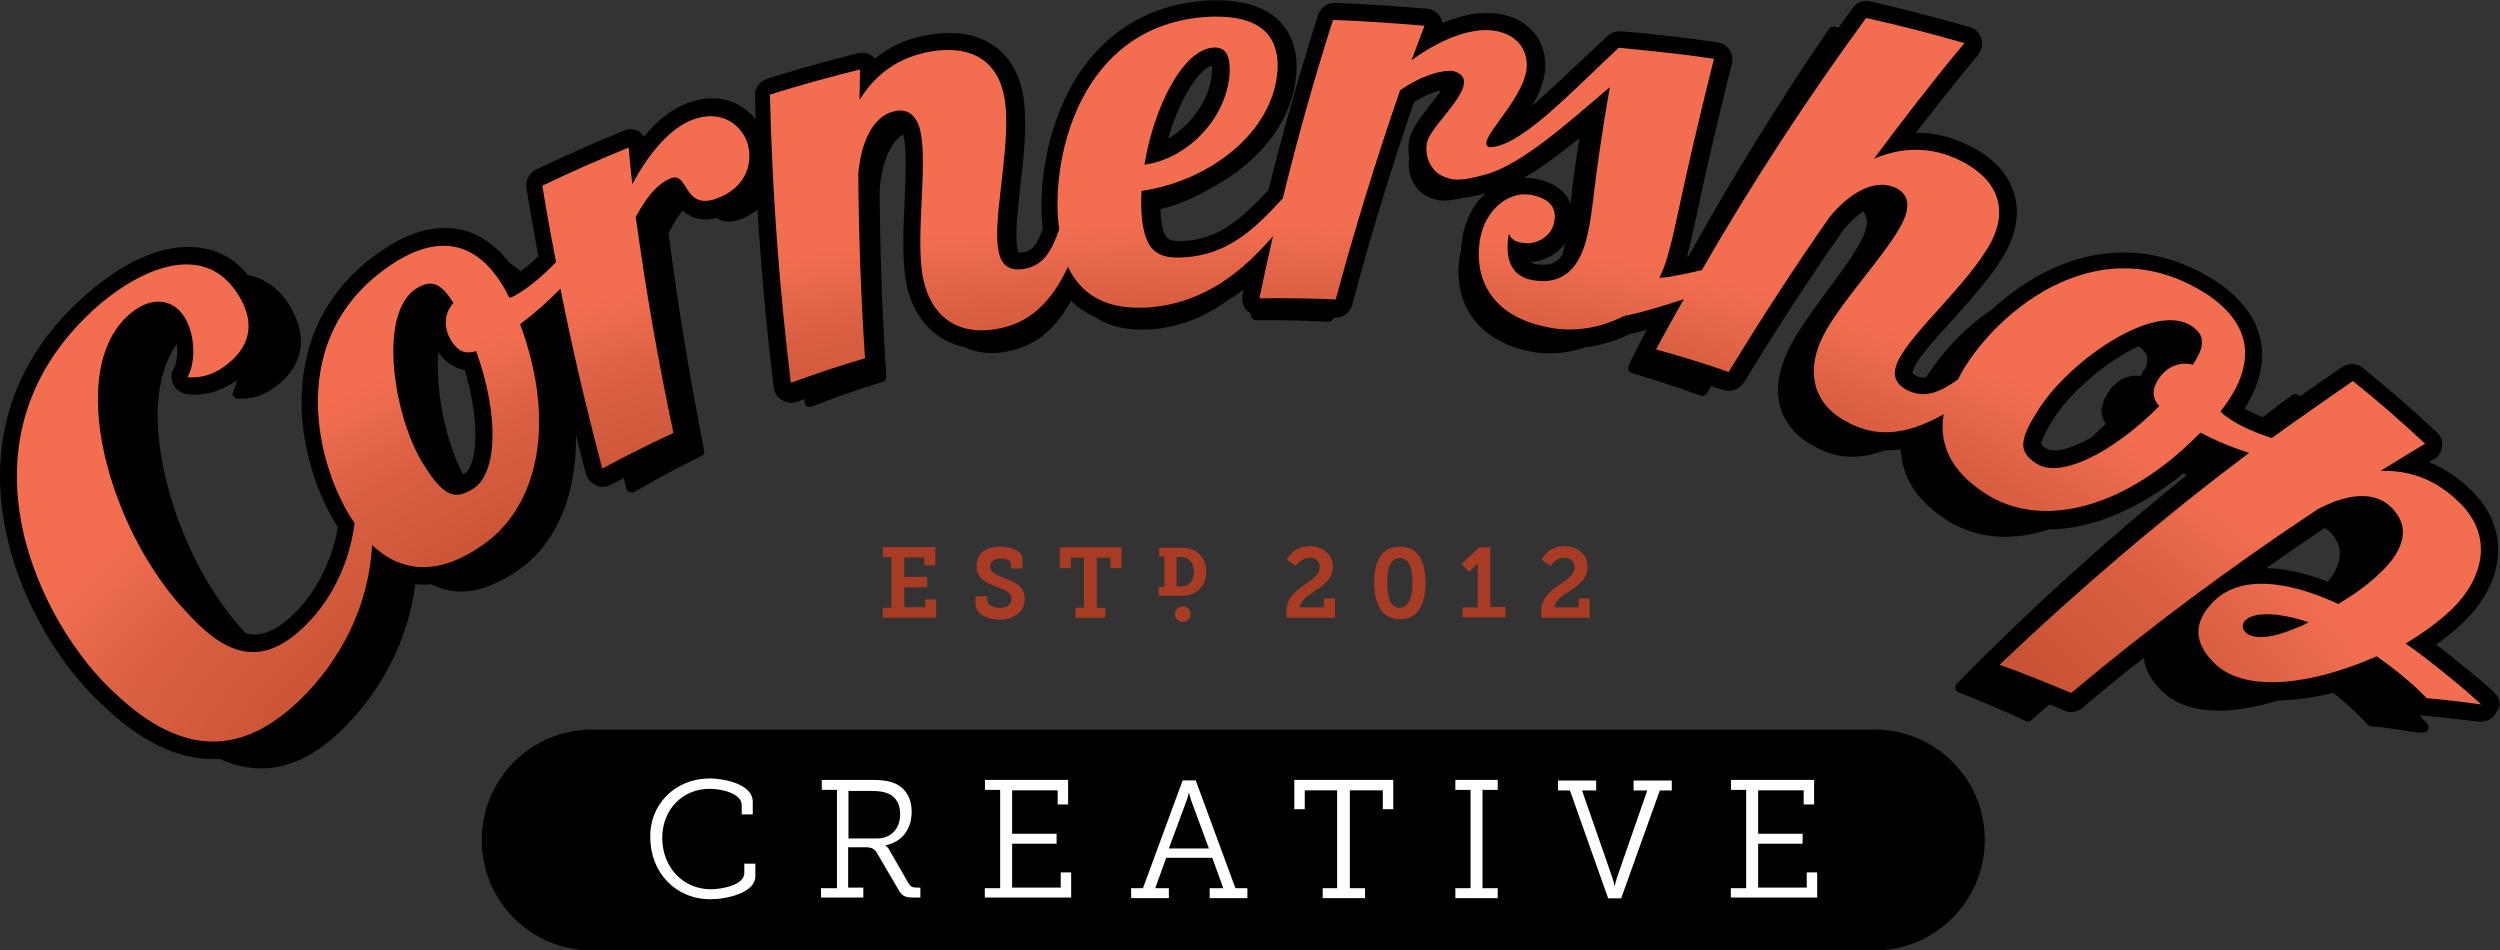
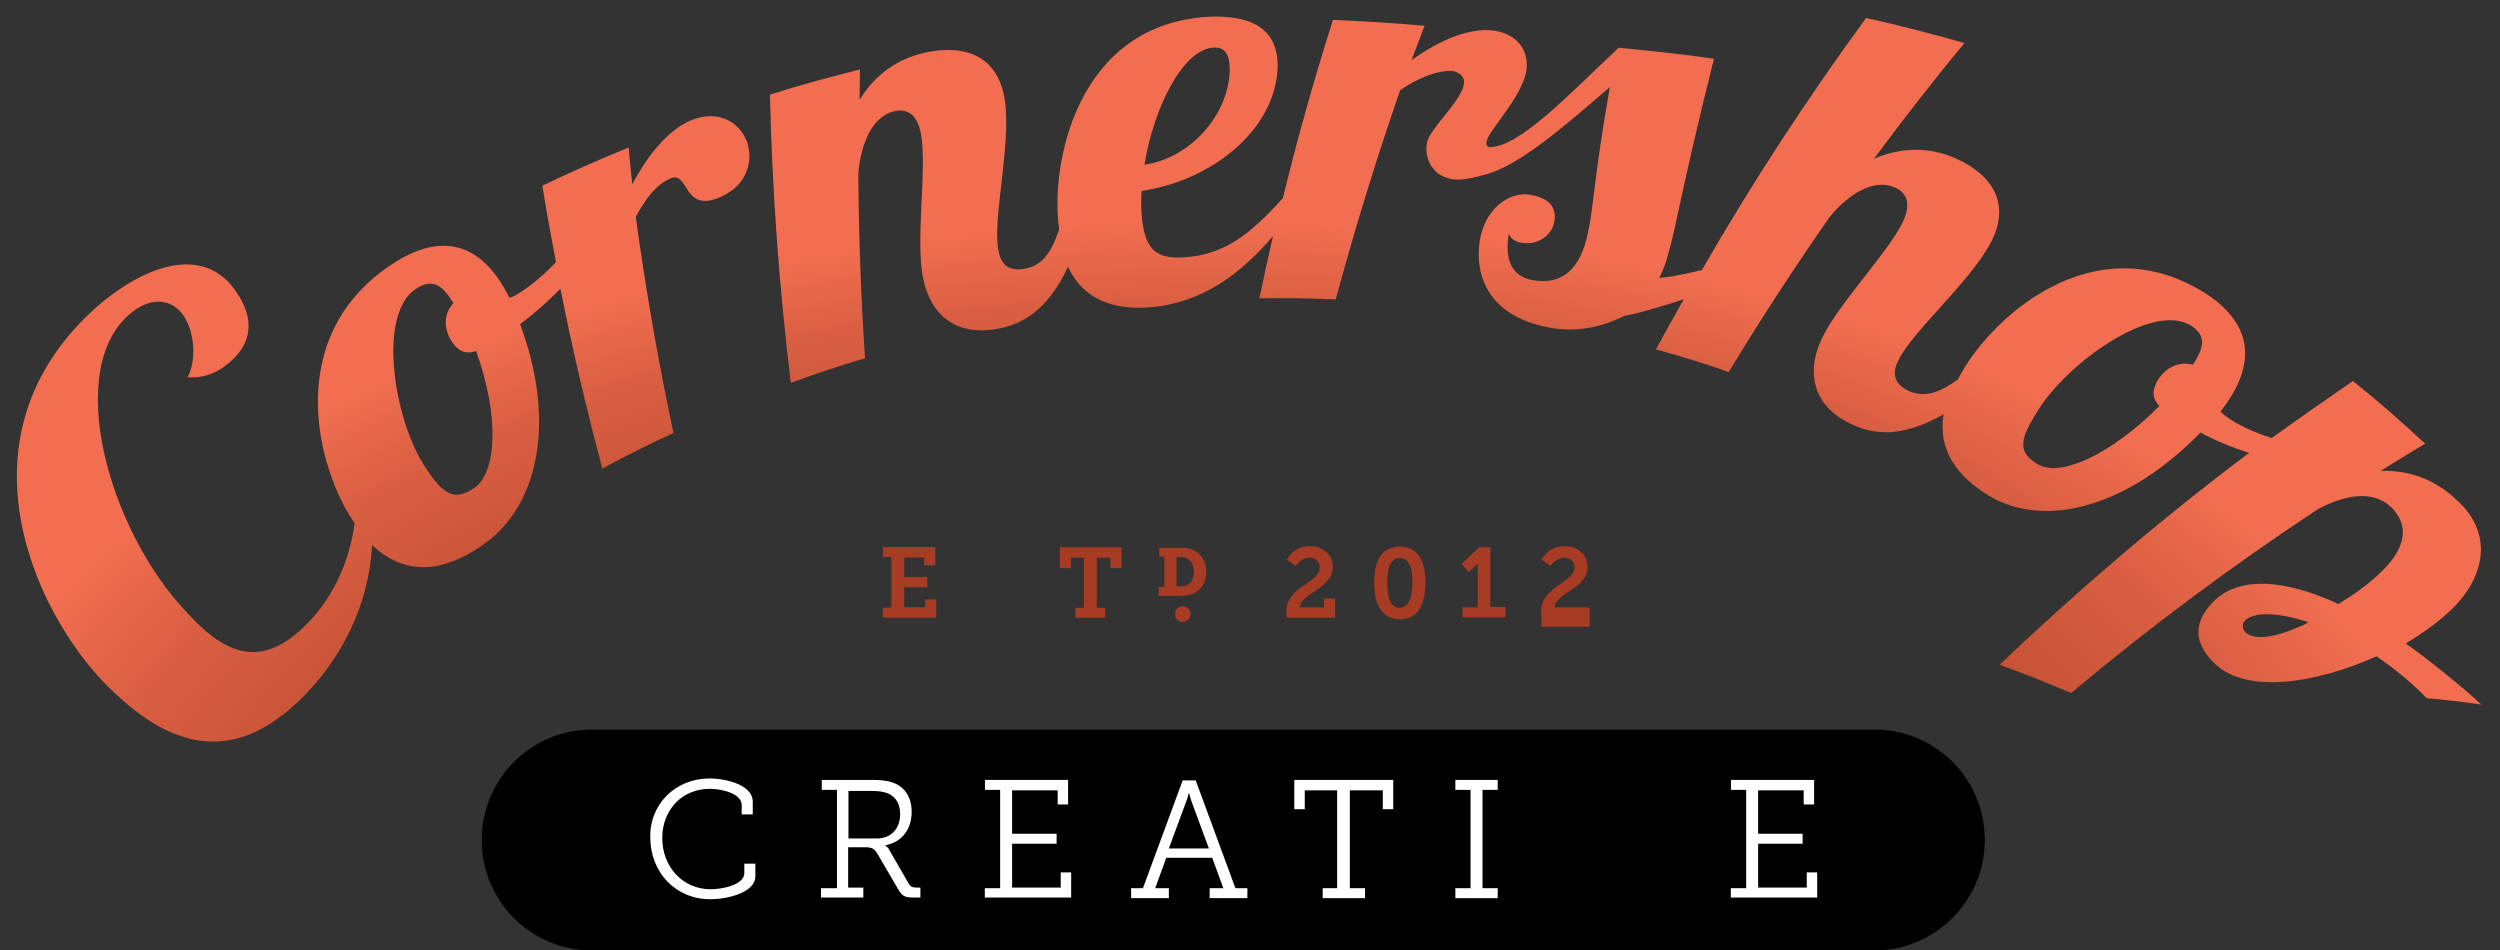
<svg xmlns="http://www.w3.org/2000/svg" id="Layer_1" viewBox="0 0 163 61.97">
  <rect x="0" y="0" width="163" height="61.97" fill="#333333" stroke="none" />
  <defs>
    <radialGradient id="radial-gradient" cx="-585.6" cy="-100.58" fx="-585.6" fy="-100.58" r="44.72" gradientTransform="translate(-115.21 -524.9) rotate(-90.52) scale(1 -1.86)" gradientUnits="userSpaceOnUse">
      <stop offset="0" stop-color="#a83b23" />
      <stop offset=".26" stop-color="#ab3d24" />
      <stop offset=".48" stop-color="#b44329" />
      <stop offset=".69" stop-color="#c34f32" />
      <stop offset=".88" stop-color="#da5f42" />
      <stop offset="1" stop-color="#f36e51" />
    </radialGradient>
  </defs>
-   <path id="cornershop-shadow" d="M162.66,45.16c-.75-.68-2.46-2.08-3.82-3.14.44-.31.85-.65,1.23-.95,1.74-1.47,2.73-3.24,2.8-5.01.07-1.47-.51-2.83-1.64-3.99-.89-.89-1.84-1.53-2.86-1.94.1-.07.2-.14.31-.17.31-.17.51-.51.55-.85s-.1-.72-.38-.95c-1.53-1.43-3.14-2.83-4.77-4.16-.2-.17-.48-.27-.72-.27s-.44.07-.65.2c-.92.65-1.84,1.26-2.76,1.91l-.07-.07c-.07-.07-.14-.07-.24-.07-.07,0-.14.03-.2.07-.65.48-1.3.95-1.91,1.43-.44-.17-.85-.38-1.19-.55.95-1.5,1.3-2.93,1.09-4.26-.24-1.53-1.23-2.9-2.9-4.02-1.94-1.26-3.99-1.91-6.07-1.91-3.41,0-6.41,1.71-8.59,3.72-1.88,1.26-3.34,2.93-4.3,4.43h-.17c-.17,0-.34-.03-.51-.14-.14-.07-.17-.1-.2-.14,0-.03.03-.14.1-.34h0c.34-.75,1.43-1.94,2.49-3.1,1.3-1.47,2.66-2.97,3.48-4.43.95-1.74.82-3.14.51-3.99-.44-1.33-1.6-2.46-3.31-3.17-.99-.44-2.01-.65-3.04-.65,1.33-1.71,2.66-3.41,4.06-5.08.24-.31.31-.68.2-1.06s-.41-.65-.78-.75c-2.11-.61-4.3-1.16-6.45-1.67-.07-.03-.17-.03-.24-.03-.38,0-.72.17-.92.48-.31.41-.61.85-.92,1.26-.1-.03-.17-.03-.27-.07h-.07c-.1,0-.2.07-.27.14-3.27,4.77-6.34,9.75-9.17,14.84-.03,0-.07.03-.1.03.24-.89.41-1.71.68-2.93.38-1.81.95-4.5,2.25-9.65.07-.31.03-.65-.17-.92-.17-.27-.48-.44-.78-.48-2.08-.31-4.16-.55-6.28-.72h-.1c-.27,0-.58.1-.78.31l-1.53,1.43c-1.06.99-2.29,2.18-3.41,3.14.31-.48.55-1.02.72-1.57.31-1.02.17-2.08-.34-2.9-.55-.85-1.5-1.43-2.69-1.57-.2-.03-.41-.03-.65-.03-.99,0-1.94.27-2.86.65-.03-.14-.07-.27-.14-.38-.2-.31-.51-.51-.85-.55-2.01-.17-4.02-.31-6-.38h-.03c-.51,0-.92.31-1.09.78-1.19,3.75-2.29,7.61-3.24,11.43-1.74,1.84-3.17,3.17-5.46,3.31h-.34c-.68,0-1.09,0-1.23-1.81v-.27c1.13-.27,2.25-.75,3.27-1.36,2.97-1.57,5.39-4.23,5.59-7.61.07-1.36-.31-2.42-1.06-3.24-.89-.92-2.29-1.4-4.13-1.4h-.44c-3.27.17-5.9,1.47-7.84,3.82-2.66,3.24-3.44,7.95-3.07,11.08-.44,1.19-.78,1.47-1.3,1.53-.07,0-.14.03-.2.03h-.07s-.07-.14-.1-.34c-.14-.82.03-2.42.2-3.96.24-1.94.44-3.96.24-5.63-.34-2.76-2.15-4.4-4.84-4.4-.51,0-1.06.07-1.64.17-1.23.24-2.32.75-3.24,1.5-.03-.03-.07-.07-.14-.14-.2-.17-.44-.24-.72-.24-.1,0-.17,0-.27.03-1.98.51-3.96,1.06-5.9,1.67-.48.14-.82.61-.78,1.13,0,.51.03.99.03,1.5-.68-.85-1.67-1.36-2.83-1.36-.48,0-.99.1-1.5.27-1.16.41-2.15,1.26-2.93,2.22-.1-.1-.2-.2-.31-.31-.17-.1-.38-.17-.58-.17-.14,0-.31.03-.44.1-1.91.78-3.82,1.64-5.7,2.52-.44.2-.72.72-.65,1.23.24,1.47.51,2.97.78,4.43-.41.41-.78.72-1.16.99-.2-.2-.44-.38-.68-.51-.99-1.26-2.35-2.32-4.26-2.32-1.13,0-2.35.38-3.62,1.16-2.93,1.81-4.84,4.43-5.46,7.61-.82,3.99.44,8.15,2.11,10.74-.41,2.32-1.53,4.47-3.1,5.87-.82.75-1.6,1.13-2.32,1.13-.2,0-.41-.03-.61-.1-.1-.1-.2-.24-.31-.34-3.38-3.79-5.66-10.06-5.39-14.63.1-1.6.55-2.9,1.23-3.89.07.61,0,1.26-.2,1.6s-.2.75,0,1.09c.17.34.51.58.92.61.14,0,.27.03.41.03.99,0,1.91-.34,2.8-.95-.07.27-.14.51-.24.72-.07.1-.07.2,0,.31s.17.17.27.17h.31c.82,0,1.6-.31,2.35-.92,1.67-1.36,1.91-3.17.75-5.12-.68-1.13-1.64-1.81-2.73-2.01-.99-1.23-2.32-1.84-3.89-1.84-1.91,0-4.09.95-6.31,2.8h0C2.05,22.2.07,26.23,0,30.87c-.07,6.17,3.44,12.21,6.79,15.18,2.42,2.32,4.77,3.44,7.13,3.44h.44c.89.41,1.77.61,2.66.61,1.91,0,3.72-.92,5.56-2.8,2.49-2.56,4.06-5.8,4.5-9.21.17,0,.34.03.55.03.17,0,.31,0,.48-.03.61.31,1.26.48,1.94.48,1.19,0,2.49-.51,3.85-1.47,2.46-1.77,3.72-4.98,3.65-8.77.2.85.44,1.71.65,2.56.1.34.34.61.65.75.14.07.31.1.44.1.17,0,.38-.03.55-.14.27-.14.55-.27.82-.44.07.24.1.44.17.68.03.1.1.2.2.24.03.03.1.03.14.03.07,0,.1,0,.17-.03,1.43-.82,2.93-1.64,4.4-2.35.14-.07.2-.2.17-.38-.92-4.64-1.71-9.38-2.32-14.15.31-.58.58-1.09.92-1.47.34.31.85.58,1.5.58.24,0,.48-.03.72-.1.2.14.48.24.78.24.24,0,.51-.07.82-.17.41-.17.78-.38,1.06-.61.24,3.89.58,7.78,1.06,11.6.03.34.24.65.55.82.17.1.38.17.58.17.14,0,.27-.03.38-.07.17-.07.34-.1.48-.17,0,.07.03.17.03.24,0,.1.07.2.17.24.07.03.1.03.17.03.03,0,.07,0,.14-.03,1.5-.58,3.04-1.13,4.6-1.6.14-.03.24-.2.24-.34-.27-4.02-.41-8.12-.44-12.18.1-1.43.58-3.04,1.53-3.62.03.07.07.17.07.31.17.92.1,2.52.03,4.06-.1,1.98-.17,4.06.14,5.49.48,2.18,1.88,3.62,3.79,4.02.51.24,1.09.38,1.74.38.38,0,.75-.03,1.16-.14,1.13-.24,2.69-.85,4.02-3.27.41.41.95.78,1.57,1.06.82.55,1.81.82,3,.82.27,0,.51,0,.82-.03,1.71-.17,3.27-.75,4.77-1.84.38-.24.75-.48,1.09-.75-.03.14-.07.27-.07.38-.07.34,0,.68.24.95.1.1.2.17.31.24v.03c-.03.1,0,.2.07.27.07.07.17.14.27.14h.95c1.26,0,2.52.03,3.75.1h0c.17,0,.31-.1.34-.27h.14c.51,0,.95-.34,1.09-.85,1.16-4.4,2.52-8.83,4.02-13.2.55-.34,1.13-.61,1.64-.75.03,0,.07.03.1.03-.24.34-.55.72-.75.99-.58.75-1.09,1.4-1.26,2.05-.1.44-.14.89-.03,1.33-.2,1.06.38,2.08,1.09,2.46.41.2.75.31,1.16.31.34,0,.72-.07,1.19-.17.41-.03.89-.14,1.53-.31-.75.68-1.33,1.67-1.53,3-.03.24-.07.48-.07.72-.03.14-.07.31-.1.44-.14.95-.14,2.35.65,3.65.78,1.26,2.08,2.11,3.92,2.49.44.1.89.14,1.36.14.75,0,1.5-.14,2.22-.38,1.02-.14,2.01-.41,2.97-.89.38-.07.72-.17,1.09-.27-.41.78-.82,1.57-1.19,2.35-.03.1-.03.2,0,.27.03.1.1.17.2.2,1.5.44,3.04.95,4.5,1.47.03,0,.07.03.1.03.1,0,.24-.07.31-.17.1-.17.2-.34.27-.48.27.1.51.17.78.24.14.03.24.07.38.07.38,0,.75-.2.99-.55,2.05-3.38,4.23-6.72,6.51-9.99.41-.48.82-.85,1.23-1.16.1.1.17.17.2.31.14.31.07.78-.17,1.33-.44.95-1.33,2.18-2.32,3.51-1.13,1.53-2.32,3.14-2.8,4.43-1.02,2.56-.2,4.74,2.18,5.87.75.38,1.47.55,2.22.55.68,0,1.36-.14,2.08-.41h.14c.31,0,.61-.03.95-.07.07,1.84,1.09,3.41,3.04,4.64,1.09.68,2.35,1.06,3.75,1.06.95,0,1.91-.17,2.86-.48,2.86-.03,5.9-1.33,8.77-3.65.07.03.14.07.24.1-5.25,4.23-10.3,8.8-15.01,13.61-.07.07-.1.2-.1.31.03.1.1.2.2.24,1.47.58,2.97,1.19,4.4,1.88.03.03.1.03.14.03.07,0,.17-.03.24-.1.38-.34.78-.68,1.19-1.02.31.14.65.27.95.41.14.07.31.1.44.1.27,0,.51-.1.72-.27,1.33-1.13,2.66-2.22,4.02-3.27.07.75.48,1.47,1.19,2.18.85.82,2.08,1.26,3.72,1.26,1.16,0,2.46-.24,3.82-.65,1.02-.03,2.46-.2,3.62-.51.85.68,1.64,1.4,2.25,2.08.07.07.14.1.2.1,1.13.1,1.91.24,3.04.41h.38c.14,0,.24-.07.31-.2.07-.14.03-.31-.07-.41-.68-.65-.41-.51-.14-.48,1.16.1,2.35.24,3.51.38h.14c.44,0,.85-.24,1.02-.65.34-.34.24-.89-.14-1.23ZM78.92,4.3h.1v.27c-.03,1.74-1.23,3.51-2.86,4.47.72-2.49,1.88-4.37,2.76-4.74ZM30.29,30.87s-.07.07-.1.07c-1.09-2.08-1.84-5.49-1.6-7.98.51.78,1.16,1.06,1.71,1.16,1.09,3.62.75,6.28,0,6.75ZM47.55,14.05h0ZM101.91,16.51s0,.07-.03.1c-.44.65-.95.65-1.23.65-.14,0-.31,0-.48-.03s-.27-.07-.38-.14c.92-.07,1.74-.51,2.25-1.23-.03.2-.1.41-.14.65ZM102.39,13.27c-.07-.17-.14-.31-.2-.41-.44-.65-1.16-1.06-2.22-1.23-.17-.03-.34-.03-.51-.03h-.1c1.16-.68,2.39-1.6,3.62-2.59-.31,1.91-.48,3.27-.58,4.26ZM139.91,23.94s0,.03,0,0c-.14.2-.27.41-.34.58-.1,0-.17-.03-.27-.03-.72,0-1.4.38-1.84,1.09-.51.75-.58,1.43-.17,2.05-.31.31-.61.61-.92.89-1.02.58-1.88.85-2.46.85-.2,0-.34-.03-.44-.1-.34-.2-.38-.31-.38-.31,0-.03-.03-.34.75-1.57h0c1.06-1.74,3.44-3.82,5.59-4.81.03.03.07.03.1.07.41.31.61.65.38,1.3ZM151.78,37.93c-1.47-.58-2.83-.85-4.02-.89,1.26-.89,2.56-1.77,3.82-2.63.1.07.2.17.31.24.92.92.89,2.01-.1,3.27Z" />
  <path id="creative-bg" d="M122.21,61.97H38.61c-3.99,0-7.2-3.21-7.2-7.2s3.21-7.2,7.2-7.2h83.6c3.99,0,7.2,3.21,7.2,7.2,0,3.96-3.24,7.2-7.2,7.2Z" />
  <g id="creative">
    <path d="M46.22,50.75c.92,0,2.86.34,2.86,1.53v.82h-.72v-.61c0-.75-1.3-1.06-2.08-1.06-1.77,0-3.1,1.33-3.1,3.21s1.33,3.34,3.17,3.34c.61,0,2.18-.24,2.18-1.06v-.61h.72v.82c0,1.09-1.88,1.5-2.93,1.5-2.29,0-3.92-1.77-3.92-4.02-.07-2.15,1.64-3.85,3.82-3.85Z" style="fill:#fff;" />
    <path d="M53.58,57.91h.99v-6.41h-.99v-.65h3.27c.51,0,.92.03,1.36.17.75.27,1.23.92,1.23,1.91,0,1.16-.65,1.98-1.71,2.18v.03l.1.07c.07.07.14.14.17.24l1.26,2.18c.14.2.24.24.55.24h.2v.65h-.41c-.65,0-.78-.1-1.06-.58l-1.3-2.22c-.2-.38-.38-.48-.85-.48h-1.09v2.63h.99v.65h-2.76v-.61h.03ZM57.16,54.67c.92,0,1.53-.61,1.53-1.6,0-.68-.31-1.16-.85-1.36-.27-.1-.61-.14-1.02-.14h-1.5v3.1h1.84Z" style="fill:#fff;" />
    <path d="M64.22,57.91h.99v-6.41h-.99v-.65h5.42v1.6h-.68v-.92h-2.97v2.83h2.9v.65h-2.9v2.86h3.17v-.99h.68v1.64h-5.63v-.61Z" style="fill:#fff;" />
    <path d="M73.74,57.91h.78l2.59-7.03h.85l2.59,7.03h.78v.65h-2.46v-.65h.89l-.72-1.98h-3l-.72,1.98h.89v.65h-2.46v-.65h-.03ZM78.82,55.32l-1.16-3.14c-.03-.14-.07-.24-.1-.34l-.03-.14h-.03c0,.07,0,.1-.03.14-.03.1-.03.2-.1.34l-1.16,3.14h2.63Z" style="fill:#fff;" />
    <path d="M86.19,57.91h.99v-6.38h-2.11v1.23h-.68v-1.91h6.45v1.91h-.68v-1.23h-2.15v6.38h.99v.65h-2.76v-.65h-.03Z" style="fill:#fff;" />
    <path d="M94.89,57.91h.99v-6.41h-.99v-.65h2.76v.65h-.99v6.41h.99v.65h-2.76v-.65Z" style="fill:#fff;" />
-     <path d="M102.36,51.54h-.78v-.65h2.49v.65h-.92l1.98,5.7c.03.14.07.24.1.34l.03.17h.03l.03-.17c.03-.1.07-.2.1-.34l1.98-5.7h-.89v-.65h2.49v.65h-.78l-2.52,7.03h-.85l-2.49-7.03Z" style="fill:#fff;" />
    <path d="M112.86,57.91h.99v-6.41h-.99v-.65h5.42v1.6h-.68v-.92h-2.97v2.83h2.9v.65h-2.9v2.86h3.17v-.99h.68v1.64h-5.63v-.61h0Z" style="fill:#fff;" />
  </g>
  <g id="est">
    <path d="M57.57,39.63h.55v-3.31h-.55v-.65h3.41v1.19h-.72v-.51h-1.3v1.26h1.5v.68h-1.5v1.3h1.36v-.51h.72v1.19h-3.48v-.65Z" style="fill:#a83b23;" />
-     <path d="M64.36,38.81v.34c0,.27.38.48.82.48.48,0,.78-.2.78-.58,0-.44-.51-.61-1.06-.82-.61-.24-1.23-.51-1.23-1.33,0-.92.75-1.26,1.53-1.26.72,0,1.47.27,1.47.82v.61h-.75v-.31c0-.24-.34-.34-.68-.34-.38,0-.68.17-.68.51,0,.41.44.55.89.75.68.24,1.36.51,1.36,1.36,0,.92-.78,1.36-1.64,1.36-.75,0-1.57-.34-1.57-1.02v-.51h.75v-.07Z" style="fill:#a83b23;" />
    <path d="M70.12,39.63h.55v-3.27h-.85v.68h-.72v-1.36h4.02v1.36h-.72v-.68h-.89v3.27h.55v.65h-1.94v-.65Z" style="fill:#a83b23;" />
    <path d="M75.58,38.27h.34v-1.98h-.34v-.58h1.36c.24,0,.44,0,.65.07.61.17,1.06.72,1.06,1.5,0,.72-.38,1.26-.95,1.47-.24.07-.48.1-.75.1h-1.4v-.58h.03ZM76.95,38.23c.2,0,.34-.03.48-.1.27-.14.41-.44.41-.85,0-.48-.2-.75-.48-.89-.14-.07-.27-.07-.41-.07h-.24v1.91h.24Z" style="fill:#a83b23;" />
    <path d="M83.9,40.28c-.03-.14-.03-.27-.03-.41,0-1.64,2.18-1.88,2.18-2.86,0-.44-.31-.65-.68-.65-.27,0-.48.14-.65.27-.07.07-.17.17-.24.27l-.58-.41c.1-.17.2-.31.34-.44.24-.24.61-.44,1.16-.44.82,0,1.5.51,1.5,1.36,0,1.43-2.11,1.67-2.15,2.63h1.57v-.58h.72v1.26h-3.14Z" style="fill:#a83b23;" />
    <path d="M89.6,37.99c0-1.33.41-2.35,1.67-2.35s1.67,1.06,1.67,2.35-.41,2.39-1.67,2.39c-1.26-.03-1.67-1.09-1.67-2.39ZM92.09,37.99c0-.89-.17-1.6-.82-1.6s-.82.72-.82,1.6.17,1.64.82,1.64c.61-.03.82-.75.82-1.64Z" style="fill:#a83b23;" />
    <path d="M95.36,39.6h.99v-2.9h0l-.03.07s-.07.1-.17.17l-.38.34-.48-.51,1.16-1.09h.72v3.89h.99v.68h-2.8v-.65h0Z" style="fill:#a83b23;" />
-     <path d="M100.51,40.28c-.03-.14-.03-.27-.03-.41,0-1.64,2.18-1.88,2.18-2.86,0-.44-.31-.65-.68-.65-.27,0-.48.14-.65.27-.07.07-.17.17-.24.27l-.58-.41c.1-.17.2-.31.34-.44.24-.24.61-.44,1.16-.44.82,0,1.5.51,1.5,1.36,0,1.43-2.11,1.67-2.15,2.63h1.57v-.58h.72v1.26h-3.14Z" style="fill:#a83b23;" />
+     <path d="M100.51,40.28c-.03-.14-.03-.27-.03-.41,0-1.64,2.18-1.88,2.18-2.86,0-.44-.31-.65-.68-.65-.27,0-.48.14-.65.27-.07.07-.17.17-.24.27l-.58-.41c.1-.17.2-.31.34-.44.24-.24.61-.44,1.16-.44.82,0,1.5.51,1.5,1.36,0,1.43-2.11,1.67-2.15,2.63h1.57h.72v1.26h-3.14Z" style="fill:#a83b23;" />
    <circle cx="77.12" cy="40.04" r=".51" style="fill:#a83b23;" />
  </g>
  <g id="cornershop">
    <path d="M48.77,9.45c-.38-1.33-1.74-2.32-3.55-1.67-1.6.58-3,2.35-3.99,4.23-.1-.78-.17-1.6-.24-2.39-1.91.78-3.79,1.6-5.63,2.49.27,1.67.58,3.34.89,4.98-.85.89-1.77,1.67-2.63,2.15-.1.07-.24.14-.41.17-1.67-3.38-4.13-4.33-7.33-2.39-7.64,4.74-5.18,13.64-2.76,17.09-.34,2.66-1.57,5.22-3.55,6.99-2.8,2.52-5.08,1.4-7.44-1.23-5.05-5.32-8.02-15.86-3.58-19.47,1.43-1.16,2.73-.82,3.41.17.75,1.09.85,2.97.27,4.02,1.16.1,2.01-.38,2.56-.82,1.81-1.4,1.71-3.1.68-4.64-1.94-3.04-5.56-2.11-8.9.65-10.23,8.77-3.85,21.11.95,25.44,4.54,4.3,8.39,3.89,11.97.48,2.76-2.66,4.57-6.24,4.77-10.16,2.25,2.11,4.74,1.71,7.16.03,3.68-2.49,4.88-8.02,2.49-14.43.95-.72,1.84-1.5,2.63-2.32.78,3.96,1.71,7.88,2.73,11.73,1.53-.82,3.07-1.6,4.64-2.32-.99-4.64-1.81-9.35-2.46-14.09.68-1.23,1.33-2.11,2.29-2.52,1.16-.44.82,2.11,2.97,1.33,1.91-.68,2.39-2.29,2.05-3.51ZM31.04,22.89c1.5,4.13,1.4,7.91-.14,8.94-1.19.78-1.91.61-3.21-1.43-1.98-3-3.17-10.03-.48-11.63.92-.55,1.57-.31,2.35.99-.55.61-.68,1.47-.2,2.35.38.65.85,1.06,1.67.78ZM156.86,41.95c.85-.51,1.71-1.09,2.49-1.77,2.46-2.05,3.38-5.01,1.09-7.33-1.06-1.06-2.66-2.22-5.22-2.15.95-.58,1.91-1.19,2.9-1.77-1.53-1.43-3.1-2.8-4.71-4.09-1.77,1.23-3.55,2.46-5.29,3.72-1.16-.38-2.25-.85-3-1.43-.1-.07-.24-.17-.34-.31,2.35-2.97,2.15-5.59-.85-7.61-7.47-4.84-14.32,1.74-16.2,5.39-.03.03-.03.07-.07.14-1.16.82-2.15,1.26-3.27.72-.95-.48-1.02-1.16-.61-1.98.89-1.84,4.54-4.98,5.97-7.57,1.4-2.56.2-4.5-2.25-5.59-1.19-.51-3-.95-5.32.03,1.91-2.56,3.85-5.08,5.9-7.54-2.11-.61-4.26-1.16-6.41-1.64-3.89,5.32-7.47,10.81-10.71,16.44-1.4.34-2.83.58-2.76.48.2-.41.38-.85.51-1.33.68-2.32.75-3.75,3.04-12.93-2.08-.31-4.13-.51-6.21-.72-3.17,2.97-6.51,6.55-8.46,6.48-.85-.34,1.71-2.52,2.35-4.6.41-1.33-.24-2.76-2.08-3-1.64-.2-3.65.72-5.32,1.94.27-.75.58-1.5.85-2.25-1.98-.17-3.96-.31-5.97-.38-1.23,3.85-2.32,7.74-3.27,11.63-1.91,2.08-3.62,3.68-6.45,3.85-1.71.1-2.59-.38-2.76-2.86-.03-.44-.03-.95,0-1.47,4.43-.65,8.63-3.82,8.87-7.95.07-1.81-.72-3.55-4.43-3.41-8.73.44-10.4,9.72-9.82,13.78v.1c-.48,1.4-1.02,2.35-2.29,2.56-1.06.17-1.53-.34-1.67-1.26-.38-2.01.82-6.72.44-9.62-.38-2.9-2.46-3.79-5.12-3.24-1.26.27-3.04.95-4.37,3.1,0-.65.03-1.3.03-1.98-1.94.48-3.92,1.02-5.87,1.64.14,6.31.61,12.59,1.36,18.79,1.6-.58,3.21-1.13,4.84-1.6-.27-3.99-.41-8.02-.44-12.04.17-1.94.89-3.72,2.32-4.06.95-.24,1.57.31,1.77,1.5.41,2.29-.41,7.09.17,9.52.44,2.05,1.94,3.72,4.91,3.14,1.36-.27,3.1-1.02,4.5-4.02,1.02,2.15,2.97,2.83,5.42,2.63,3.44-.31,5.9-2.25,7.95-4.64-.31,1.36-.61,2.69-.89,4.06,1.67-.03,3.34,0,4.98.07,1.23-4.57,2.63-9.11,4.2-13.64,1.13-.78,2.39-1.3,3.41-1.26,2.29.55-1.33,3.38-1.64,4.6-.24.92.24,1.88.92,2.22s1.26.41,3-.1c2.32-.68,5.42-3.48,7.98-5.66-1.16,6.65-1.02,7.84-1.5,9.82-.61,2.49-2.01,3.04-3.55,2.76-1.33-.24-1.84-1.33-1.53-3.04.1.38.51.58.89.61.92.17,1.88-.44,2.05-1.3.24-1.02-.34-1.64-1.6-1.84-1.3-.2-2.9.89-3.24,3-.34,2.22.51,4.91,4.5,5.66,1.71.34,3.44,0,4.91-.75,1.26-.24,2.73-.72,3.89-1.09-.61,1.09-1.23,2.18-1.81,3.27,1.6.44,3.17.92,4.74,1.47,2.08-3.41,4.26-6.79,6.58-10.1,1.23-1.5,2.86-2.52,4.23-1.94.89.38,1.06,1.16.55,2.25-1.02,2.11-4.43,5.56-5.39,7.84-.82,1.91-.61,4.16,2.11,5.39,1.26.58,3.07.95,5.93-.68-.38,2.35.89,4.06,2.97,5.32,3.62,2.15,9,.78,13.78-4.13,1.02.55,2.11.99,3.17,1.33-5.73,4.3-11.15,8.94-16.27,13.81,1.57.55,3.1,1.19,4.67,1.84,5.08-4.26,10.44-8.25,16.06-11.97,1.71-.92,3.58-1.3,4.77-.17,1.47,1.4.72,3.04-.78,4.4-.75.72-1.67,1.36-2.63,1.94-3.38-1.57-6.58-1.94-8.29,0-1.16,1.26-1.16,2.59.31,3.96,2.01,1.84,6.31,1.3,10.47-.55,1.23.85,2.39,1.81,3.27,2.73,1.16.1,2.35.24,3.55.41-.92-.89-3.68-3.14-4.95-3.99ZM79.16,3.1c.78-.03,1.02.55,1.02,1.47-.07,2.97-2.63,5.76-5.56,6.17.58-3.65,2.49-7.57,4.54-7.64ZM140.79,26.47c-3.07,3.1-6.45,4.71-7.95,3.79-1.16-.72-1.3-1.43,0-3.44,1.84-3.07,7.54-7.23,10.06-5.56.85.58.92,1.26.07,2.52-.75-.2-1.57.03-2.18.85-.41.61-.58,1.23,0,1.84ZM149.9,40.86c-2.05.92-3.07.75-3.48.38-.24-.24-.24-.55-.07-.75.61-.65,2.22-.55,4.16.07-.2.14-.41.24-.61.31Z" style="fill:url(#radial-gradient);" />
  </g>
</svg>